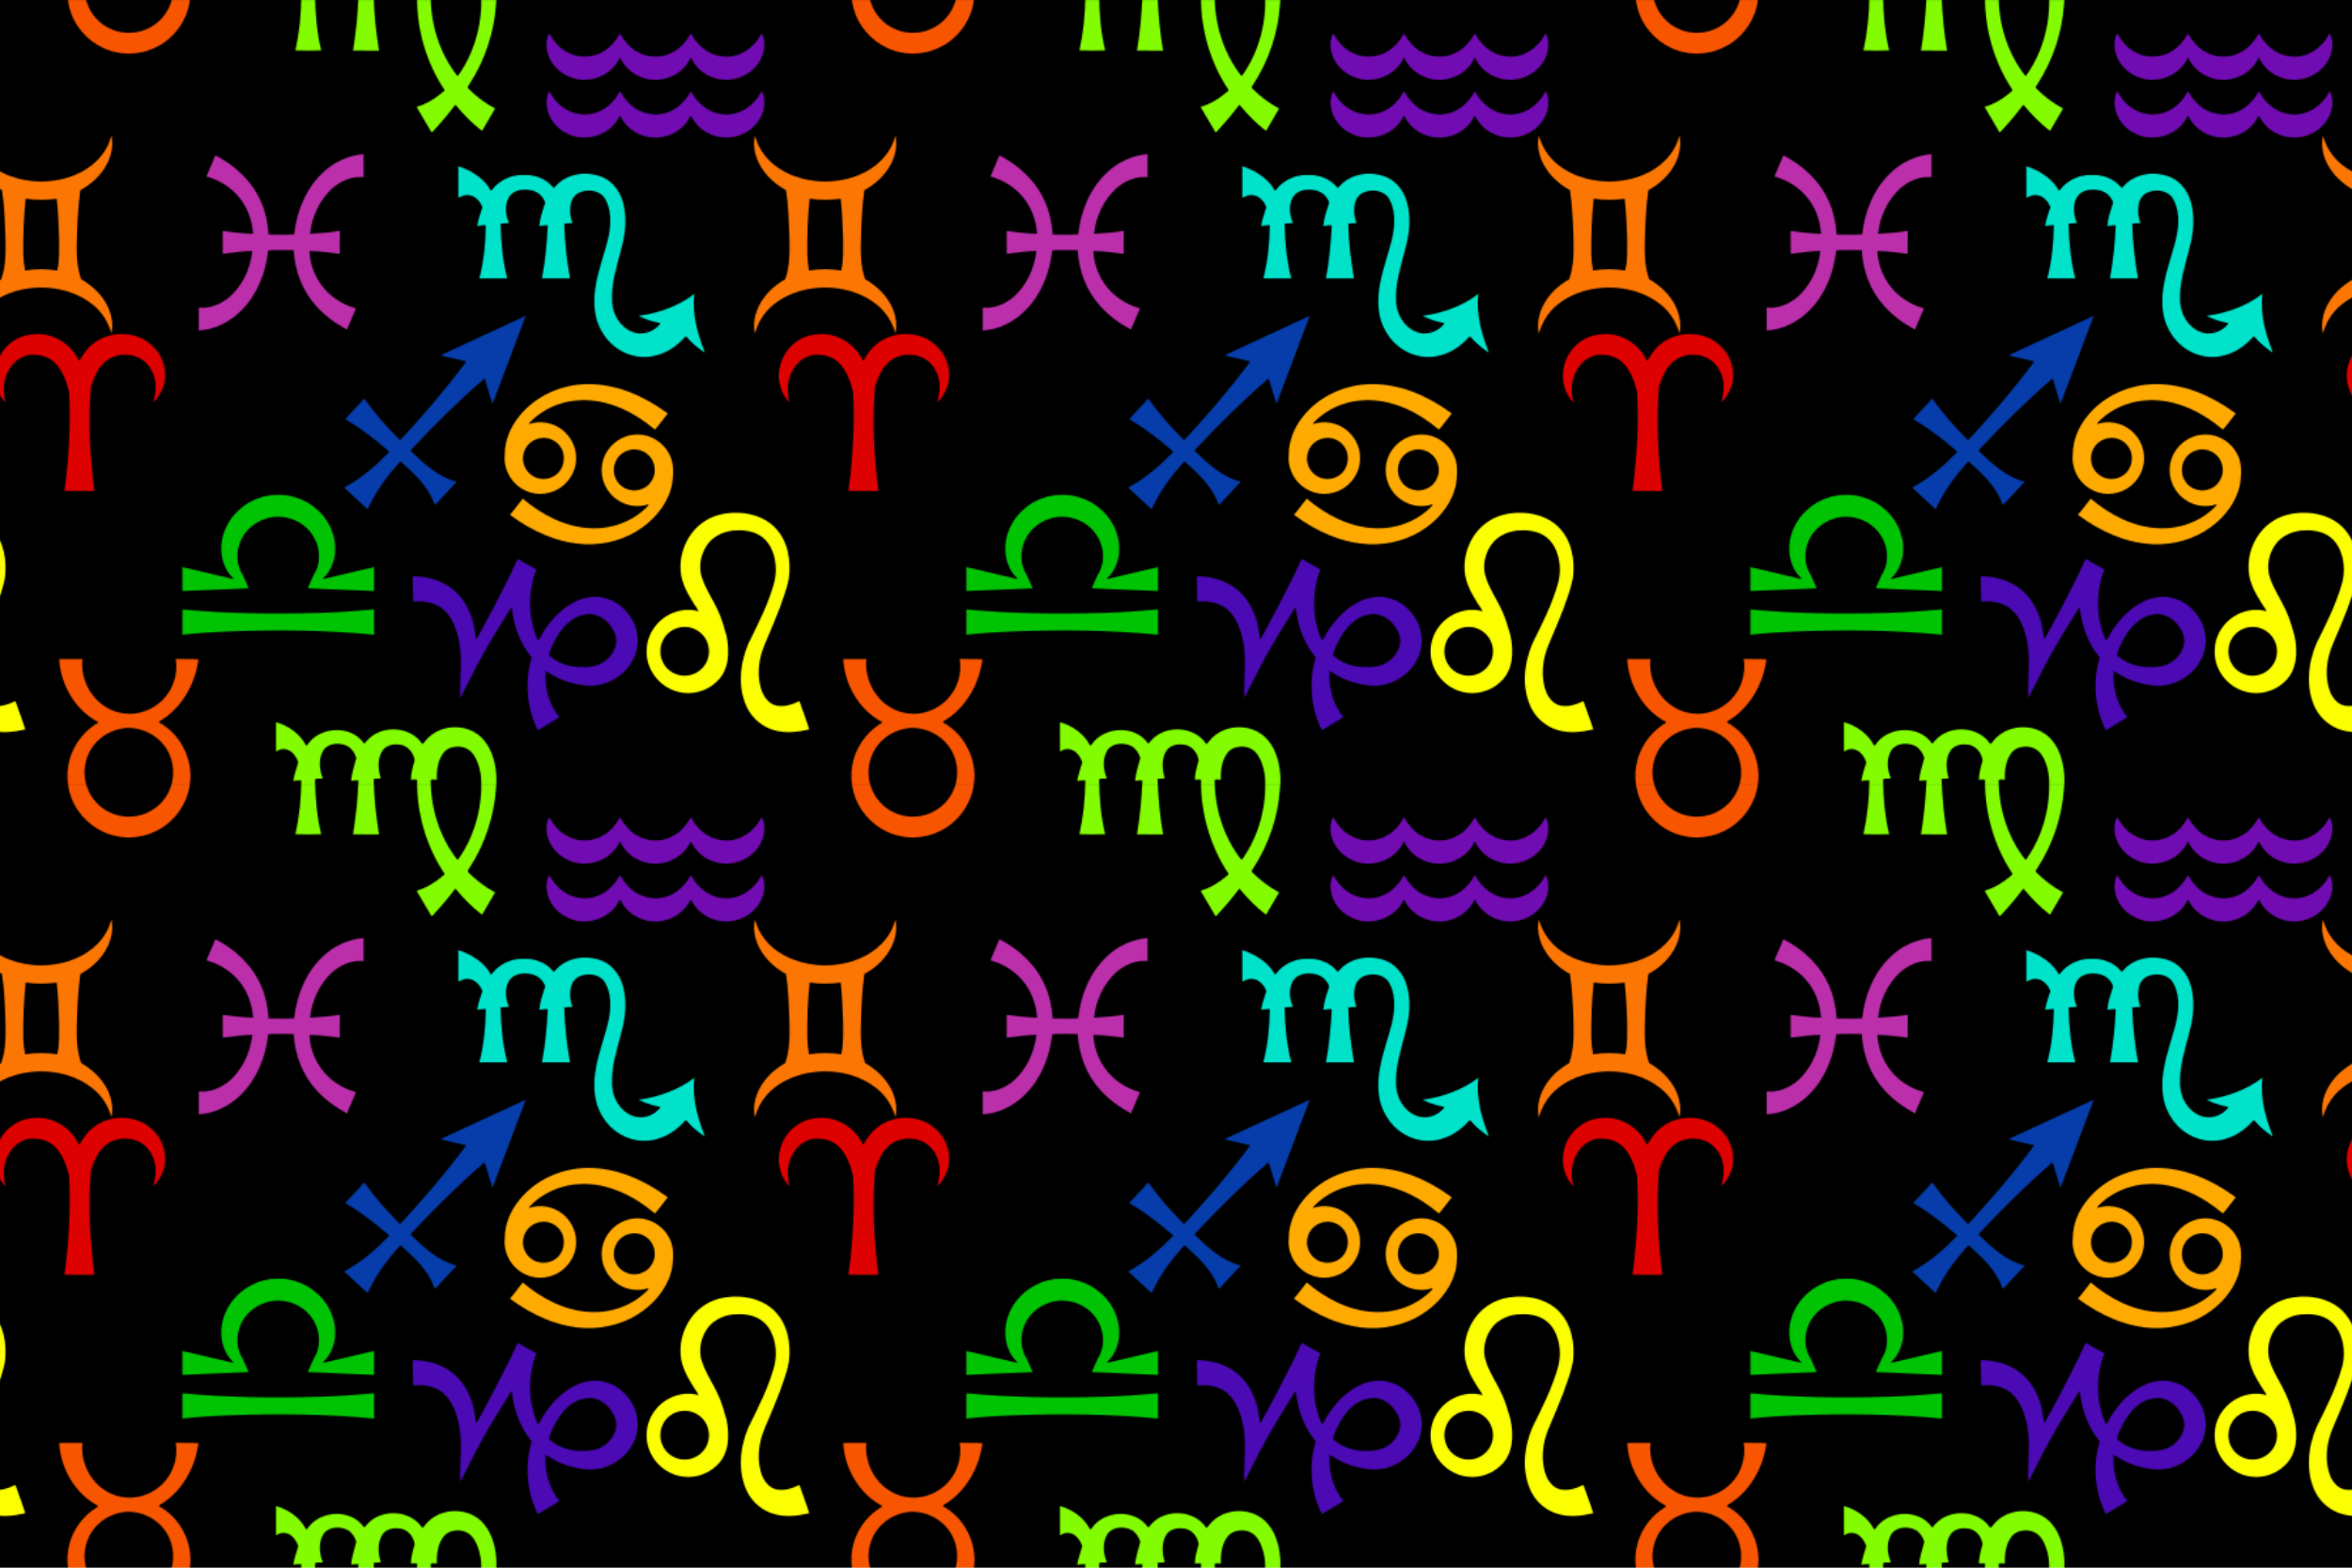
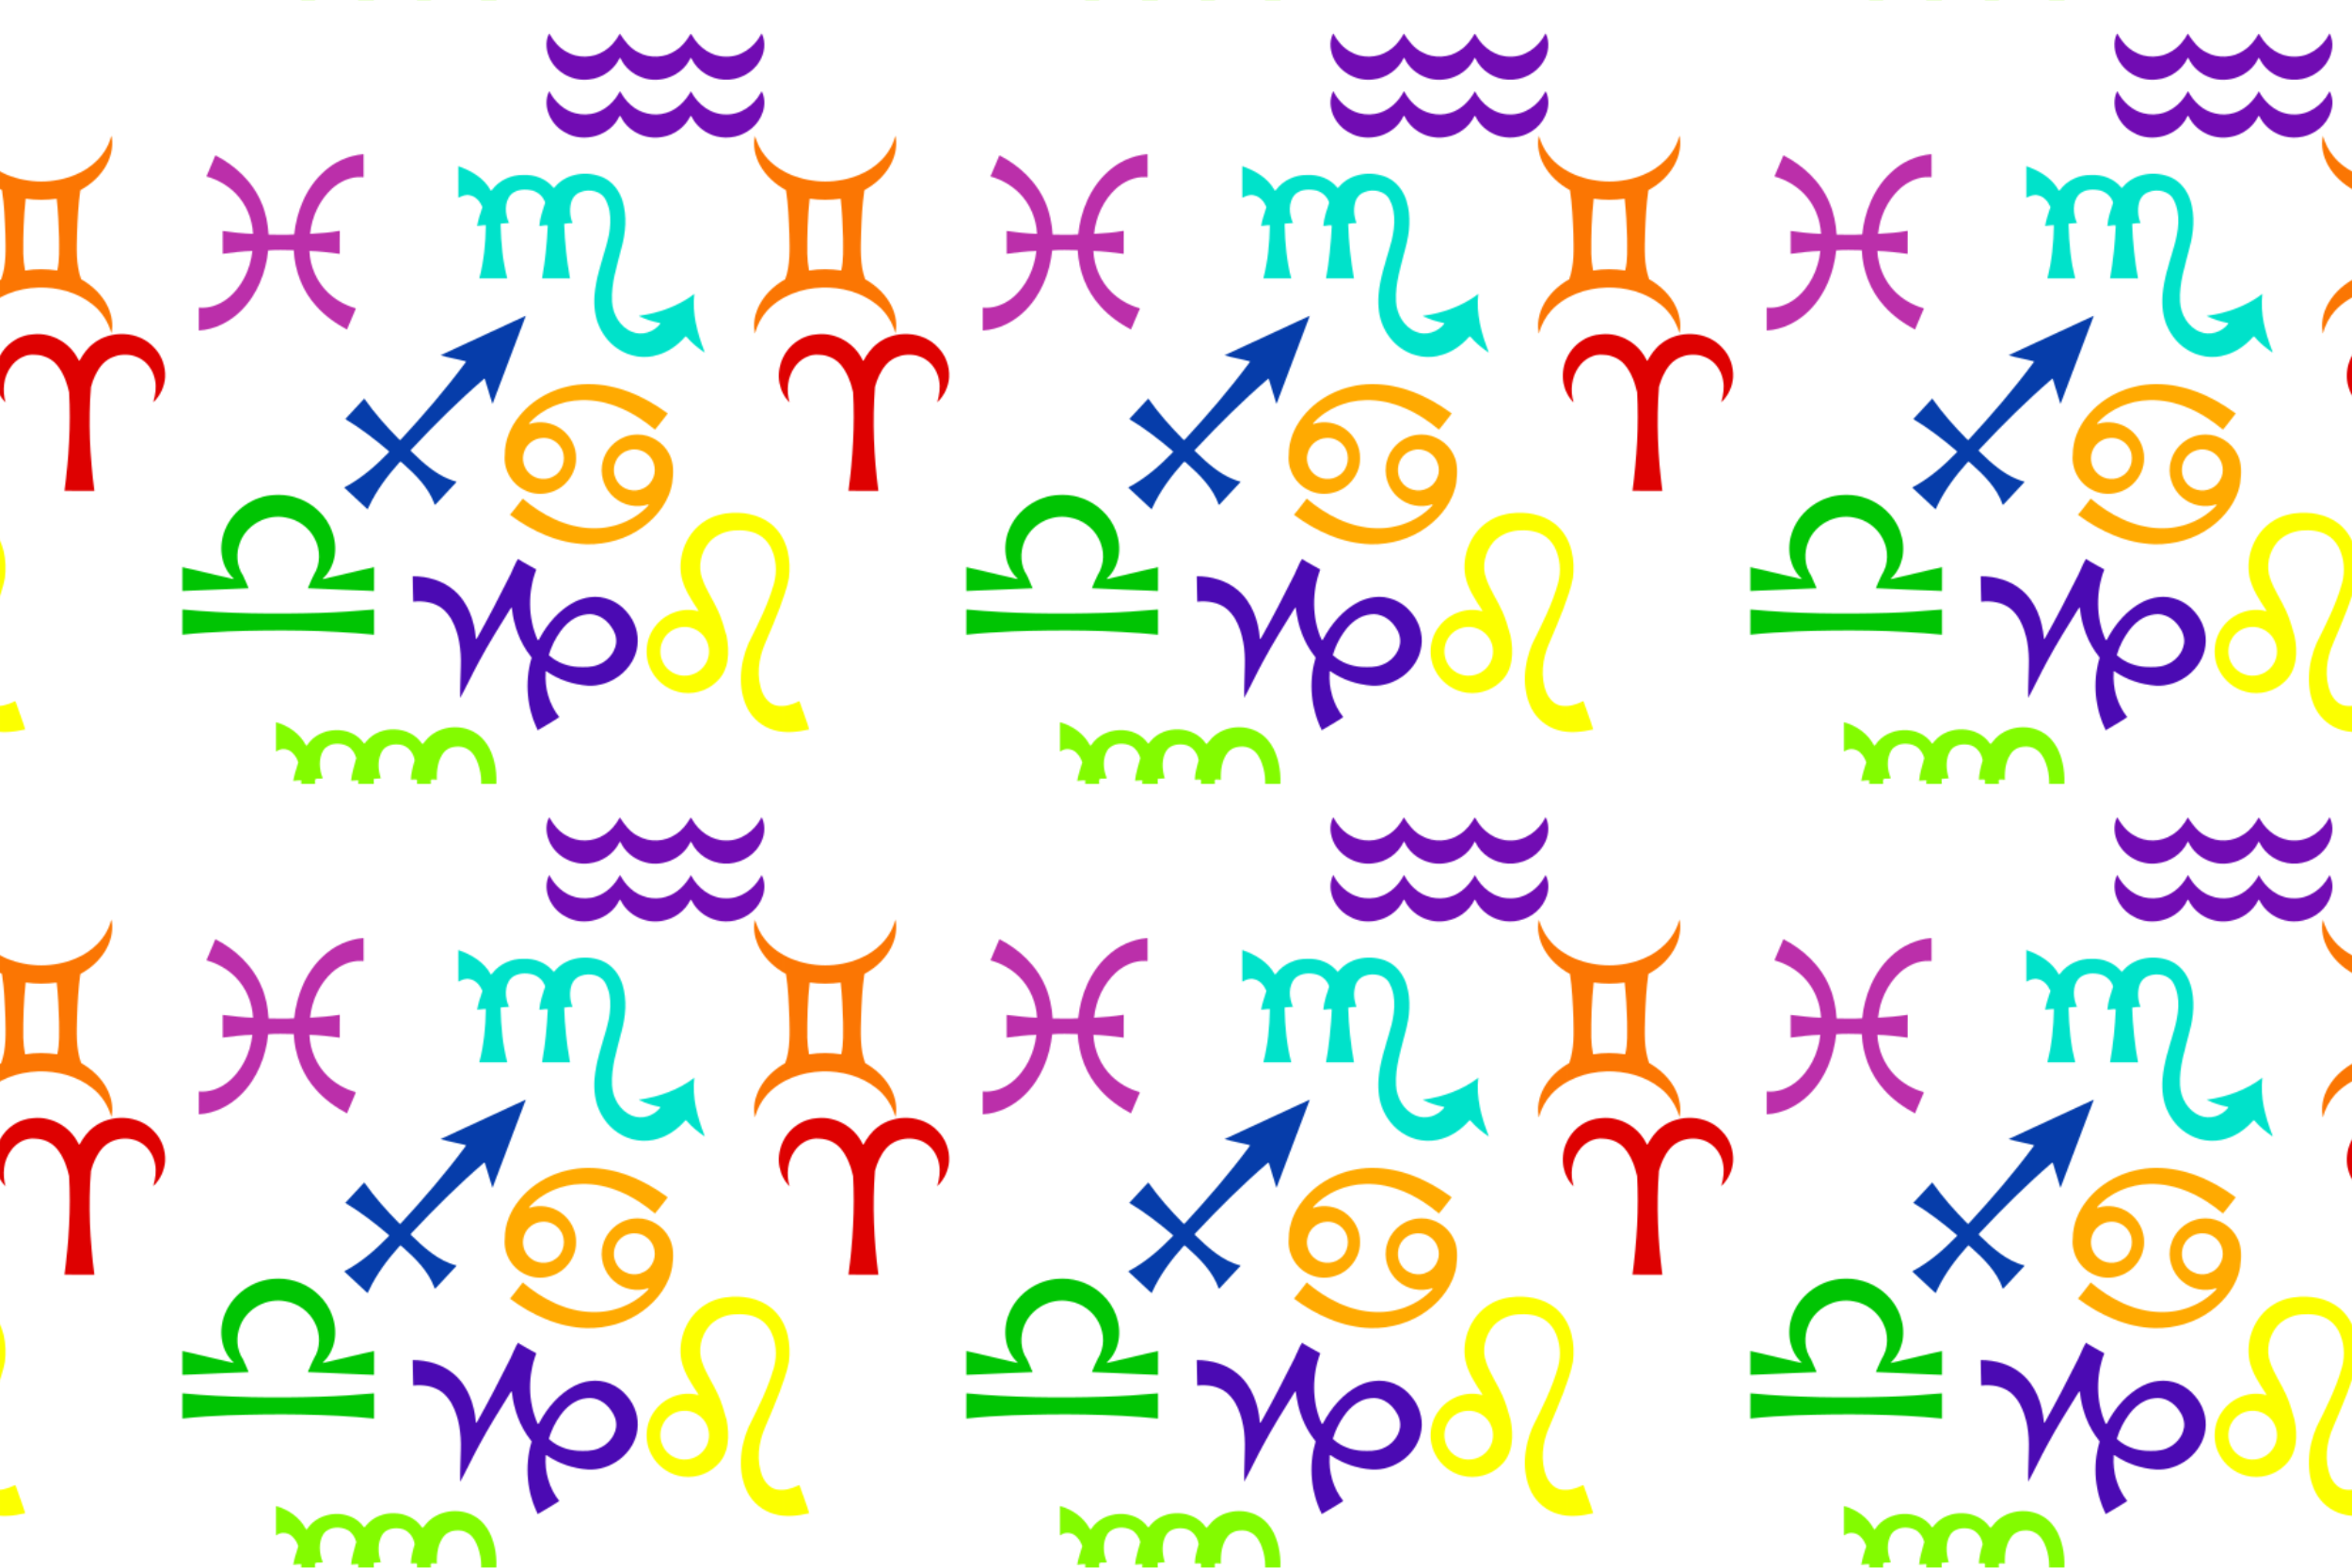
<svg xmlns="http://www.w3.org/2000/svg" height="338.67mm" width="508mm" version="1.1" viewBox="0 0 1800 1200">
  <defs>
    <clipPath id="b" clipPathUnits="userSpaceOnUse">
      <rect height="5e3" width="5e3" y="-9574.6" x="-4269.2" fill="#c8b7b7" />
    </clipPath>
    <pattern id="a" width="600" patternUnits="userSpaceOnUse" patternTransform="translate(-160.36 244.35)" height="600">
      <g transform="translate(686.99 6.994)">
-         <rect height="600" width="600" y="-6.994" x="-686.99" />
        <g transform="matrix(.12 0 0 .12 -174.69 1142)" clip-path="url(#b)">
-           <path d="m545.35-8708c14.188 44.562 33.45 88.85 63.775 125.18 42.688 55.662 103.05 95.6 166.99 123.06 137.36 56.062 297.55 57.338 434.67-0.15 106.5-43.088 198.86-130.56 228.48-243.88 3.55-8.4 5 8.7 5.275 10.538 16.338 128.1-66.7 247.75-171.3 313.31-9.188 7.525-21.2 11.3-30.088 18.888-13.05 90.65-17.575 182.45-20.838 273.91-2.7 97.775-7.713 199.08 25.675 292.81 71.712 41.45 135.5 100.84 170.92 176.7 24.125 51.738 35.35 113.04 22.475 168.22-19.738-70.9-62.75-139.48-122.78-185.4-96.488-76.588-222.6-109.51-344.54-105.56-129.01 3.388-261.97 50.775-350.62 146.9-36.462 40.725-62.812 90.088-77.175 142.81-4.513 1.325-2.062-4.925-2.85-7.6-12.6-72.362 10.662-146.62 51.512-206.24 36.325-53.8 87.3-97.525 143.56-128.98 32.85-92.05 28.662-191.55 26.475-287.64-3.663-93.712-6.975-188.25-21.625-280.91-68.375-37.088-128.95-92.112-166.55-160.99-30.225-55.838-45.675-122.28-31.45-185m349.16 400.26c-12.962 116.59-16.288 233.96-15.462 351.19 1.275 35.988 4.625 72.012 11.588 107.39 67.788-12.125 137.51-10.862 205.21-0.463 15.75-67.638 11.825-137.65 11.775-206.52-2.438-83.8-6.287-167.79-15.312-251.17-65.4 8.912-132.32 9.512-197.8-0.412z" fill="#fb7603" />
+           <path d="m545.35-8708c14.188 44.562 33.45 88.85 63.775 125.18 42.688 55.662 103.05 95.6 166.99 123.06 137.36 56.062 297.55 57.338 434.67-0.15 106.5-43.088 198.86-130.56 228.48-243.88 3.55-8.4 5 8.7 5.275 10.538 16.338 128.1-66.7 247.75-171.3 313.31-9.188 7.525-21.2 11.3-30.088 18.888-13.05 90.65-17.575 182.45-20.838 273.91-2.7 97.775-7.713 199.08 25.675 292.81 71.712 41.45 135.5 100.84 170.92 176.7 24.125 51.738 35.35 113.04 22.475 168.22-19.738-70.9-62.75-139.48-122.78-185.4-96.488-76.588-222.6-109.51-344.54-105.56-129.01 3.388-261.97 50.775-350.62 146.9-36.462 40.725-62.812 90.088-77.175 142.81-4.513 1.325-2.062-4.925-2.85-7.6-12.6-72.362 10.662-146.62 51.512-206.24 36.325-53.8 87.3-97.525 143.56-128.98 32.85-92.05 28.662-191.55 26.475-287.64-3.663-93.712-6.975-188.25-21.625-280.91-68.375-37.088-128.95-92.112-166.55-160.99-30.225-55.838-45.675-122.28-31.45-185m349.16 400.26z" fill="#fb7603" />
          <path d="m-4454.6-8708c14.188 44.562 33.45 88.85 63.775 125.18 42.688 55.662 103.05 95.6 166.99 123.06 137.36 56.062 297.55 57.338 434.67-0.15 106.5-43.088 198.86-130.56 228.48-243.88 3.55-8.4 5 8.7 5.275 10.538 16.338 128.1-66.7 247.75-171.3 313.31-9.188 7.525-21.2 11.3-30.088 18.888-13.05 90.65-17.575 182.45-20.838 273.91-2.7 97.775-7.713 199.08 25.675 292.81 71.712 41.45 135.5 100.84 170.92 176.7 24.125 51.738 35.35 113.04 22.475 168.22-19.738-70.9-62.75-139.48-122.78-185.4-96.488-76.588-222.6-109.51-344.54-105.56-129.01 3.388-261.97 50.775-350.62 146.9-36.462 40.725-62.812 90.088-77.175 142.81-4.513 1.325-2.062-4.925-2.85-7.6-12.6-72.362 10.662-146.62 51.512-206.24 36.325-53.8 87.3-97.525 143.56-128.98 32.85-92.05 28.662-191.55 26.475-287.64-3.663-93.712-6.975-188.25-21.625-280.91-68.375-37.088-128.95-92.112-166.55-160.99-30.225-55.838-45.675-122.28-31.45-185m349.16 400.26c-12.962 116.59-16.288 233.96-15.462 351.19 1.275 35.988 4.625 72.012 11.588 107.39 67.788-12.125 137.51-10.862 205.21-0.463 15.75-67.638 11.825-137.65 11.775-206.52-2.438-83.8-6.287-167.79-15.312-251.17-65.4 8.912-132.32 9.512-197.8-0.412z" fill="#fb7603" />
          <path d="m-4051.4-7443.2c113.64-9.938 226.9 55.2 278.8 155.99 4.05 3.875 3.513 12.988 10.188 13.162 22.738-41.088 50.425-80.688 88.275-109.35 110.91-88.575 290.98-81.525 387.52 25.262 49.175 49.512 74.275 120.82 70.512 190.24-4.075 58.088-29.9 114.19-71.212 155.2-1.587 0.512-4.888 2.038-3.425-1.012 12.475-43.175 18.962-89.062 10.9-133.66-8.95-52.038-38.225-103.12-81.812-132.02-78.412-54.625-198.49-40.075-259.51 33.95-33.162 40.075-54.1 88.825-67.838 138.56-17.2 220.81-7.35 443.61 21.825 663.09-63.562-0.525-127.24 0.613-190.72-0.55 27.562-208.18 40.862-419.35 29.4-629.19-14.912-62.412-37.05-125.24-79.012-174.92-33.025-39.25-83.388-61.362-134.3-63.175-62.788-7.963-124.15 26.862-159.08 77.7-46.312 64.638-55.025 151.04-32.512 226.29-33.512-32.7-55.225-76.262-64.212-121.96-19.862-101.28 26.1-211.9 112.14-268.89 39.175-27.425 86.4-42.362 134.08-44.7z" fill="#de0101" />
          <path d="m948.58-7443.2c113.64-9.938 226.9 55.2 278.8 155.99 4.05 3.875 3.513 12.988 10.188 13.162 22.738-41.088 50.425-80.688 88.275-109.35 110.91-88.575 290.98-81.525 387.52 25.262 49.175 49.512 74.275 120.82 70.512 190.24-4.075 58.088-29.9 114.19-71.212 155.2-1.587 0.512-4.888 2.038-3.425-1.012 12.475-43.175 18.962-89.062 10.9-133.66-8.95-52.038-38.225-103.12-81.812-132.02-78.412-54.625-198.49-40.075-259.51 33.95-33.162 40.075-54.1 88.825-67.838 138.56-17.2 220.81-7.35 443.61 21.825 663.09-63.562-0.525-127.24 0.613-190.72-0.55 27.562-208.18 40.862-419.35 29.4-629.19-14.912-62.412-37.05-125.24-79.012-174.92-33.025-39.25-83.388-61.362-134.3-63.175-62.788-7.963-124.15 26.862-159.08 77.7-46.312 64.638-55.025 151.04-32.512 226.29-33.512-32.7-55.225-76.262-64.212-121.96-19.862-101.28 26.1-211.9 112.14-268.89 39.175-27.425 86.4-42.362 134.08-44.7z" fill="#de0101" />
-           <path d="m-3148.9-10372c48.262 2.313 97.075-1.2 145.06 3.05-19.775 158.52-107.61 312.98-247.61 394.6-5.475 1.325-4.487 8.162 0.188 9.6 131.56 73.362 211.12 228.11 194.86 377.85-9.213 99.45-59.138 194.02-135.09 258.68-89.762 78.3-216.78 111.58-333.38 87.05-114.21-22.012-215.69-98.962-269.55-201.69-54.038-101-60-226.68-15.088-332.16 32.538-78.612 91.288-146.14 164.81-188.94 4.45-3.188-0.975-7.213-4.362-8.05-143.41-78.613-233.69-236.96-242.38-398.68 49.088-0.313 98.175 0.2 147.26-0.25-8.338 87.975 20.688 178.76 78.625 245.45 47.275 54.925 115.01 93.187 187.46 101.26 78.338 10.95 159.64-14.262 220.94-63.437 84.175-65.825 126.6-179.16 108.24-284.34m-315.76 440.51c-63.338 6.25-125.98 31.025-173.09 74.475-83.338 73.7-115.12 199.78-75.338 304.09 24.362 71 78.938 130.45 147.22 161.51 82.575 38.888 184.56 33.75 262.71-13.488 47.675-27.662 86.438-70.125 110.19-119.8 45.888-92.188 34.912-209.29-26.812-291.59-55.438-75.9-151.25-120.08-244.89-115.2z" fill="#f75500" />
-           <path d="m-3148.9-5372.1c48.262 2.313 97.075-1.2 145.06 3.05-19.775 158.52-107.61 312.98-247.61 394.6-5.475 1.325-4.487 8.162 0.188 9.6 131.56 73.362 211.12 228.11 194.86 377.85-9.213 99.45-59.138 194.02-135.09 258.68-89.762 78.3-216.78 111.58-333.38 87.05-114.21-22.012-215.69-98.962-269.55-201.69-54.038-101-60-226.68-15.088-332.16 32.538-78.612 91.288-146.14 164.81-188.94 4.45-3.188-0.975-7.213-4.362-8.05-143.41-78.613-233.69-236.96-242.38-398.68 49.088-0.313 98.175 0.2 147.26-0.25-8.338 87.975 20.688 178.76 78.625 245.45 47.275 54.925 115.01 93.187 187.46 101.26 78.338 10.95 159.64-14.262 220.94-63.437 84.175-65.825 126.6-179.16 108.24-284.34m-315.76 440.51c-63.338 6.25-125.98 31.025-173.09 74.475-83.338 73.7-115.12 199.78-75.338 304.09 24.362 71 78.938 130.45 147.22 161.51 82.575 38.888 184.56 33.75 262.71-13.488 47.675-27.662 86.438-70.125 110.19-119.8 45.888-92.188 34.912-209.29-26.812-291.59-55.438-75.9-151.25-120.08-244.89-115.2z" fill="#f75500" />
-           <path d="m-2509.2-9968.4c77.912 22.162 151.4 71.825 189.77 144.99 1 4.025 7.6 5.45 9.387 1.625 76.962-120.35 278.52-131.64 361.16-12.238 9.125 4.037 11.775-10.462 18.55-14.475 86.888-103.68 272.19-98.05 349.94 13.625 8.5 13.95 15.438-6.963 22.512-11.788 73.038-96.15 221.35-116.58 321.99-52.788 39.262 24.038 68.912 60.912 89.7 101.51 37.388 77.125 48.838 165.54 40.525 250.39-11.875 180.88-71.362 358.1-170.09 509.92-4.062 8.062-17.512 19.65-6.1 27.8 49.538 49.612 106.28 93.338 168.21 125.8 0.938 1.712 0.825 3.888-0.263 5.55-26 44.838-52.65 89.238-78.562 134.12-0.938 1.462-1.962 3.612-4.075 3.2-59.55-45.712-112.85-99.25-160.72-156.96-2.962-2.5-5.362-8.387-10.025-6.463-41.75 55.725-86.562 109.18-134.11 160.01-4.987 4.425-8.9 13.05-16 13.2-30.4-50.738-59.95-101.9-90.038-152.82-1.45-2.763-4.6-6.825-2.263-9.8 62.75-17.938 118.79-54.725 168.3-96.762 3.45-3.062 9.775-7.537 5.888-12.638-116.63-175.48-176.61-386.82-173.96-597.34-10.9-4.412-27.05-0.113-39.662-1.788 1.725-41.55 12.9-82.062 24.462-121.79-5.888-46.45-41.638-92.762-90.075-100.04-39.6-6.562-87.575 0.287-113.35 34.388-35.112 52.475-31.038 122.15-12.538 179.99-15.288 1.8-30.775 1.863-46 4.188 3.9 118.3 15.275 236.66 34.8 353.41-54.462-0.138-108.92 0.088-163.39-0.1-4.9 0.3-1.637-5.9-1.375-8.625 18.412-111.19 28.475-223.74 33.425-336.21-15.788-1.175-31.375 2.975-47.112 2.263 4.2-49.55 21.488-97 33.4-144.72-8.7-30.038-27.138-59.312-54.75-75.212-48.7-25.325-120.8-22.775-154.98 25.25-32.638 53.25-27.325 122.88-4.188 178.38-12.988 10.712-51.712-7.487-49.15 17.238 2.8 114.05 11.612 229.58 39.25 340.31-53.062 2.325-111.68 2.388-164.49-0.037 24.95-112.4 36.95-228.2 37.725-342.98-17.175-1.775-34.625 1.45-51.8 3.062 6.425-35.175 17.125-69.375 27.662-103.49 1.35-6.088 6.475-12.262 3.388-18.65-6.987-18.838-16.725-37.238-31.038-51.525-23.7-30.15-71.237-39.625-103.17-17.075-2.05 0.713-6.162 5.7-6.575 1.45-0.525-61.788-0.138-123.59-0.2-185.36m1143.2 156.67c-26.638 2.3-53.388 13.425-71 34.062-40.075 48.462-48.35 115.58-45.888 176.44-12.762-0.35-28.825-4.325-39.4 0.762-0.463 180.9 56.113 363.82 167.91 507.26 2.55 4.412 7.025 1.15 8.55-2.05 100.75-142.16 150-318.59 145.41-492.22 0.15-39.438-7.338-78.762-20.212-115.98-12.338-34.625-30.438-69.888-62.15-90.375-24.262-16.225-54.438-21.775-83.225-17.9z" fill="#83fb00" />
          <path d="m-2509.2-4968.4c77.912 22.162 151.4 71.825 189.77 144.99 1 4.025 7.6 5.45 9.387 1.625 76.962-120.35 278.52-131.64 361.16-12.238 9.125 4.037 11.775-10.462 18.55-14.475 86.888-103.68 272.19-98.05 349.94 13.625 8.5 13.95 15.438-6.963 22.512-11.788 73.038-96.15 221.35-116.58 321.99-52.788 39.262 24.038 68.912 60.912 89.7 101.51 37.388 77.125 48.838 165.54 40.525 250.39-11.875 180.88-71.362 358.1-170.09 509.92-4.062 8.062-17.512 19.65-6.1 27.8 49.538 49.612 106.28 93.338 168.21 125.8 0.938 1.712 0.825 3.888-0.263 5.55-26 44.838-52.65 89.238-78.562 134.12-0.938 1.462-1.962 3.612-4.075 3.2-59.55-45.712-112.85-99.25-160.72-156.96-2.962-2.5-5.362-8.387-10.025-6.463-41.75 55.725-86.562 109.18-134.11 160.01-4.987 4.425-8.9 13.05-16 13.2-30.4-50.738-59.95-101.9-90.038-152.82-1.45-2.763-4.6-6.825-2.263-9.8 62.75-17.938 118.79-54.725 168.3-96.762 3.45-3.062 9.775-7.537 5.888-12.638-116.63-175.48-176.61-386.82-173.96-597.34-10.9-4.412-27.05-0.113-39.662-1.788 1.725-41.55 12.9-82.062 24.462-121.79-5.888-46.45-41.638-92.762-90.075-100.04-39.6-6.562-87.575 0.287-113.35 34.388-35.112 52.475-31.038 122.15-12.538 179.99-15.288 1.8-30.775 1.863-46 4.188 3.9 118.3 15.275 236.66 34.8 353.41-54.462-0.138-108.92 0.088-163.39-0.1-4.9 0.3-1.637-5.9-1.375-8.625 18.412-111.19 28.475-223.74 33.425-336.21-15.788-1.175-31.375 2.975-47.112 2.263 4.2-49.55 21.488-97 33.4-144.72-8.7-30.038-27.138-59.312-54.75-75.212-48.7-25.325-120.8-22.775-154.98 25.25-32.638 53.25-27.325 122.88-4.188 178.38-12.988 10.712-51.712-7.487-49.15 17.238 2.8 114.05 11.612 229.58 39.25 340.31-53.062 2.325-111.68 2.388-164.49-0.037 24.95-112.4 36.95-228.2 37.725-342.98-17.175-1.775-34.625 1.45-51.8 3.062 6.425-35.175 17.125-69.375 27.662-103.49 1.35-6.088 6.475-12.262 3.388-18.65-6.987-18.838-16.725-37.238-31.038-51.525-23.7-30.15-71.237-39.625-103.17-17.075-2.05 0.713-6.162 5.7-6.575 1.45-0.525-61.788-0.138-123.59-0.2-185.36m1143.2 156.67c-26.638 2.3-53.388 13.425-71 34.062-40.075 48.462-48.35 115.58-45.888 176.44-12.762-0.35-28.825-4.325-39.4 0.762-0.463 180.9 56.113 363.82 167.91 507.26 2.55 4.412 7.025 1.15 8.55-2.05 100.75-142.16 150-318.59 145.41-492.22 0.15-39.438-7.338-78.762-20.212-115.98-12.338-34.625-30.438-69.888-62.15-90.375-24.262-16.225-54.438-21.775-83.225-17.9z" fill="#83fb00" />
          <path d="m400.87-6303.7c98.488-5.025 204.7 22.112 274.09 95.862 81.138 83.3 101.34 208.85 87.175 320.36-12.6 66.662-36.9 130.31-59.8 193.91-29.925 74.325-58.812 149.1-91.575 222.24-43.338 98.412-58.4 215.21-16.438 316.59 17.688 38.512 49.475 75.325 93.688 81.412 44.925 7.5 90.475-5.487 130.76-24.975 3.45-1.975 10.212-6.575 11.875-0.188 19.5 58.988 43.6 116.82 60.825 176.35-73.225 16.862-151.15 26.562-224.36 4.638-71.962-20.088-134.25-71.238-168.78-137.45-65.35-129.38-49.475-286.49 6.1-416.46 61.75-123.91 125.03-248.39 162.64-382.36 21.15-77.05 14.412-162.28-22.812-233.35-17.688-31.762-43.075-59.912-75.462-77.025-47.663-26.188-104.31-30.638-157.58-26.675-57.888 4.638-114.61 29.038-154.7 71.538-55.288 63.25-76.888 157.09-46.612 236.52 25.188 72.312 69.75 135.68 100.99 205.25 23.525 50.638 37.397 103.13 53.662 158.63 20.466 101.56 16.438 218.54-61.212 290.15-63 64.025-161.45 89.875-248.1 66.888-72.687-18.238-136.49-68.938-170.63-135.62-46.738-86.625-38.162-200.14 21.938-278.21 60.238-83.85 173.07-127.63 273.92-101.3 4.138 1.45 5.925-2.913 3.1-5.688-44.138-66.512-89.937-135.02-107.01-214.25-25.9-136.35 36.587-286.91 156.51-358.34 50.112-31.012 109.29-45.362 167.79-48.438m-318.63 728.7c-47.975 4.025-93.487 31.862-117.57 73.725-27.138 44.688-29.275 103.26-6.513 150.2 26.45 57.475 91.9 93.15 154.5 85.338 46.138-3.975 89.525-30.3 114.54-69.212 27.912-41.112 32.812-96.288 14.638-142.29-23.575-63.475-92.088-106-159.59-97.762z" fill="#fcff00" />
          <path d="m-4599.1-6303.7c98.488-5.025 204.7 22.112 274.09 95.862 81.138 83.3 101.34 208.85 87.175 320.36-12.6 66.662-36.9 130.31-59.8 193.91-29.925 74.325-58.812 149.1-91.575 222.24-43.338 98.412-58.4 215.21-16.438 316.59 17.688 38.512 49.475 75.325 93.688 81.412 44.925 7.5 90.475-5.487 130.76-24.975 3.45-1.975 10.212-6.575 11.875-0.188 19.5 58.988 43.6 116.82 60.825 176.35-73.225 16.862-151.15 26.562-224.36 4.638-71.962-20.088-134.25-71.238-168.78-137.45-65.35-129.38-49.475-286.49 6.1-416.46 61.75-123.91 125.03-248.39 162.64-382.36 21.15-77.05 14.412-162.28-22.812-233.35-17.688-31.762-43.075-59.912-75.462-77.025-47.663-26.188-104.31-30.638-157.58-26.675-57.888 4.638-114.61 29.038-154.7 71.538-55.288 63.25-76.888 157.09-46.612 236.52 25.188 72.312 69.75 135.68 100.99 205.25 23.525 50.638 37.397 103.13 53.662 158.63 20.466 101.56 16.438 218.54-61.212 290.15-63 64.025-161.45 89.875-248.1 66.888-72.688-18.238-136.49-68.938-170.62-135.62-46.738-86.625-38.162-200.14 21.938-278.21 60.238-83.85 173.08-127.63 273.92-101.3 4.138 1.45 5.925-2.913 3.1-5.688-44.138-66.512-89.938-135.02-107.01-214.25-25.9-136.35 36.588-286.91 156.51-358.34 50.112-31.012 109.29-45.362 167.79-48.438m-318.65 728.78c-47.975 4.025-93.488 31.862-117.58 73.725-27.138 44.688-29.275 103.26-6.513 150.2 26.45 57.475 91.9 93.15 154.5 85.338 46.138-3.975 89.525-30.3 114.54-69.212 27.912-41.112 32.812-96.288 14.638-142.29-23.575-63.475-92.088-106-159.59-97.762z" fill="#fcff00" />
          <path d="m-1953.9-8591.4c0.825 0.088 2.475 0.275 3.288 0.375 0.637 47.962 0.138 95.962 0.263 143.95 0.05 6.325-10.125 0.2-12.95 1.812-69.925-3.812-137.18 27.825-188.45 73.4-80.625 74.138-128.9 180.51-139.84 288.7 63.275-3.55 126.7-8.512 189.21-19.438-1.075 48.975-0.125 98-0.487 147-64.025-8.912-128.56-16.825-193.18-18.288 4.487 97.65 46.125 194.25 115.62 262.29 48.538 47.225 108.8 82.112 173.78 101.16 3.538-0.787 8.15 3.25 5.737 6.763-18.3 43.65-36.838 87.225-55.538 130.69-72.6-38.825-140.94-87.538-195.65-149.45-88.788-96.688-137.14-226.04-143.81-356.39-54.1-0.662-110.11-3.663-162.89 1.075-14.688 140.36-69.212 280.45-169.81 381.52-71.362 72.938-169.56 123.8-272.91 129.36-0.075-48.688-0.212-97.375 0.05-146.02 64.4 6.5 128.7-16.812 179.89-55.062 94.138-72.862 149.09-189.32 161.82-305.85-63.238 0.812-126.65 9.475-189.04 17.762-0.65-48.512-0.212-97.038-0.212-145.54 64.212 8.1 128.75 16.425 193.54 18.425-4.675-95.6-43.8-189.95-111.28-258.39-50.975-51.512-116.11-88.675-185.96-107.72 16.912-40.4 34.225-80.612 51.4-120.92 2.462-3.95 2.438-12.35 8.45-12.8 125.58 65.162 235.25 167.94 290.89 300.4 27.925 64.45 41.562 134.24 45.962 204.12 54.175-0.138 109.21 2.7 163.04-1.175 15.312-146.48 74.912-295.36 185.54-396.61 68.425-65.35 159.18-106.6 253.52-115.15z" fill="#bb2faa" />
          <path d="m-1346.4-8515c82.012 28.25 163.48 75.388 206.26 153.82 1.775 5.112 6.95-0.375 8.95-2.675 46.138-61.675 123.21-96.962 199.9-95.025 70.712-3.638 144.38 23.538 189.74 79.138 5.438 8.275 12.588-3.487 16.138-8.262 73.962-83.15 203.31-98.538 302.31-55.238 61.312 27.675 104.12 85.462 123.9 148.61 30 98.312 20.6 204.52-6.675 302.41-27.738 111.72-66.412 223.64-59.925 340.4 3.875 80.738 50.412 163.15 127.74 193.54 62.362 26.038 137.82 2.2 178.61-50.275 1.75-5.525-0.287-7.912-6.125-7.15-44.113-8.075-86.775-22.762-127.13-42.112-6.525-1.075 0.412-2.575 2.138-2.987 125.11-17.8 248.96-62.188 349.48-139.3-14.738 124.65 18.812 248.65 63.35 364 1.2 2.5 5.138 9.65-0.512 8.287-41.15-28.575-80.588-60.4-112.9-98.938-2.888-4.5-8.613-1.012-10.612 2.362-45.362 50.975-102.89 92.85-168.81 112.48-85.863 28-183.29 13.35-257.54-37.562-50.8-33.162-90.362-81.712-116.28-136.22-31.038-63.875-38.075-136.98-33.2-207.01 8.525-106.92 44.775-208.7 73.725-311.18 27.412-94.938 44.812-204.71-2.525-296.06-28.2-57.45-103.12-71.312-158.92-50.438-25.65 8.075-46.588 28.475-56.75 53.238-17.2 46.512-14.012 99.338 4.237 145.01-17.488 0.163-37.4 1.312-53.212 5.088 3.5 116.79 16.4 233.48 37.1 348.51-59.5-0.725-118.99-0.05-178.46-0.338 20.088-111.45 31.488-225.12 36.738-337.85-16.375-4.612-36.35 3.538-53.9 2.3 3.925-50.962 21.95-99.738 37.088-148.06-12.725-43.15-53.875-75.475-98.45-80.362-41.25-6.537-89.038-1.363-120.15 29.2-43.575 49.2-37.362 125.32-12.05 181.16-16.012-0.287-31.738 3.837-47.738 3.538-4.513-0.575-7.525 5.375-5.525 9.3 2.788 114.58 12.912 229.9 42.5 340.99-59.5-0.325-119-0.225-178.49-0.062 29.125-110.6 40.075-225.7 41.75-339.58-18.525-1.4-37.038 3.612-55.525 4.312 6.225-36.675 17.8-72.338 29.55-107.62 2.587-5.737 6.112-12.662 1.438-18.3-14.6-32.238-40.912-62.462-77.212-69.1-25.975-7.275-52.062 4.888-73.875 16.05-0.125-67.35 0.2-134.7-0.15-202.04z" fill="#00e2ca" />
          <path d="m-917.94-7559.7c1.625-0.988 2.087-0.562 1.375 1.275-70.088 185.71-140.34 371.4-210.45 557.1-2.5 4-3.6-5.8-4.175-5.237-15.062-50.162-30.5-100.21-45.862-150.26-1.525-4.4-5.713-0.163-8.062 1.175-159.82 137.88-309.88 286.94-454.21 440.8-3.688 5.237-11.725 8.825-10.275 16.188 84.125 81.638 175.11 165.9 291.76 195.96 0.15 3.2-2.513 5.287-4.487 7.362-42.612 45.325-84.7 91.162-127.3 136.49-1.488 2.862-4.925 5.025-7.562 2.15-37.75-107.74-120.69-189.19-203.52-262.75-5.375-5.013-13.125-15.188-20.625-6.4-76.688 85.6-146.89 178.86-195.58 283.45-2.587 3.875-3.85 18.288-11.438 13.15-48.362-45.1-96.825-89.912-145.08-135.06 1.738-5.075 8.8-5.037 12.712-8.15 102.3-56.112 190.62-133.94 271.31-217.49 5.7-5.588-5.475-10.55-8.137-13.975-83.425-70.85-170.4-138-264.25-194.52-1.525-1.488-5.438-2.462-3.975-5.138 39.112-42.212 78.288-84.412 117.49-126.56 2.275-3.15 4.888-0.275 5.8 2.337 63.875 90.5 137.8 173.3 215.34 252.12 3.462 3.312 6.825 8.562 12.7 6.225 145.42-157.36 285.75-319.91 413.34-492.18 1.2-2.1 6.425-7.537 1.337-8.787-52.562-13.975-109.82-22.788-159.98-38.412 180.84-83.138 361.26-167.09 541.8-250.86z" fill="#063daa" />
          <path d="m-2492.9-6418.7c-7.921 0.018-15.841 0.302-23.746 0.856-137 5.775-266.94 95.787-317.71 223.51-40.288 97.112-30.325 220.51 43.75 299 2.237 3.987 13.55 9.039 9.312 13.889-108.46-24-216.26-52.314-324.88-75.701 0.075 50.75 0.125 101.51-0.025 152.28 140.86-6.388 281.82-11.226 422.6-17.613-9.963-27.2-24.425-53.55-35.162-80.85-42.75-62.05-46.561-146.13-18.299-214.96 43.412-111.81 171.96-179.64 289.04-155.84 78.538 12.8 150.15 64.149 185.89 135.36 37.75 70.688 38.076 162.92-5.887 230.81-13.175 27.925-27.239 56.813-37.826 85.338 140.64 7.013 281.42 11.612 422.12 17.75 0.375-50.725-0.186-101.45 0.289-152.16-108.3 23.312-215.84 51.3-324 75.65-3.362 0.713-2.55-4.102-0.588-5.289 39.775-36.688 63.65-88.099 72.963-140.89 17.188-106.04-25.426-217.32-103.74-289.54-67.216-65.084-160.64-101.82-254.1-101.61zm-613.01 731.46c-0.588 53.625 0.101 107.3-0.324 160.95 96.938-10.612 194.38-16.637 291.75-20.762 310.24-10.738 621.54-9.437 930.85 20.838 0-53.662 0.15-107.33-0.088-160.96-114.8 10.175-230.07 18.276-345.32 21.863-292.31 8.375-585.5 5.399-876.86-21.926z" fill="#00c403" />
          <path d="m588.15-9361.3c-1.422 0.128-1.878 2.156-2.559 3.385-42.65 83.45-130.56 148.18-227.15 144.14-88.988-0.25-169.16-57.2-212.43-132.66-3.587-3.188-5.149-14.751-11.549-11.551-23.338 40.325-52.527 78.838-92.539 103.88-69.362 48.925-166.7 53.888-240.8 12.525-51.725-24.538-88.301-74.462-117.14-119.19-23.762 43.95-56.512 84.112-99.449 110.51-72.05 47.288-171.09 48.888-244.47 3.5-45.475-25.35-79.313-67.175-104.46-111.94-1.262-2.9-5.287-1.024-5.074 1.801-24.438 51.425-15.763 113.02 9.824 162.38 45.688 87.175 148.25 139.22 245.61 126.92 82.525-7.825 160.36-60.024 195.97-135.3 0.9-2.188 3.813-2.963 5.775-1.676 26.062 58.838 79.111 103.63 139.49 124.4 113.5 42.738 255.16-11.587 306.09-122.64 0.713-3.913 6.324-2.5 7.074 0.75 37.225 78.9 120.33 131.16 208.1 135.74 88.288 5.362 178.95-39.086 224.95-115.05 33.438-52.5 43.962-122.66 15.887-179.68-0.445-0.206-0.824-0.278-1.152-0.248zm-1354.8 368.68c-0.251 0.021-0.524 0.109-0.822 0.277-46.612 97.312 12.901 217.09 104.61 263.44 115.76 69.238 285.07 21.075 342.89-102.15 0.012-4.975 7.826-6.075 8.988-1.062 46.025 96.638 161.32 151.55 265.8 130.9 76.188-12.438 145.22-62.826 178.85-132.58 5.612-4.975 7.838 2.627 9.525 6.414 30.838 61.212 90.5 105.37 156.41 122.34 77.862 20.662 164.78 0.451 225.93-51.699 65-54.375 102.63-151.5 65.213-231.94-3.013-6.9-6.713 3.213-8.65 6.025-43.45 80.575-129.8 141.46-223.68 137.62-95.4 0.3-178.74-65.514-221.29-147.58-34.825 61.85-88.3 117.36-158.28 137.98-78.012 24.525-167.41 2.75-227.1-52.588-26.525-23.238-47.536-52.238-64.611-82.926-1.5-1.038-5.05-2.736-4.963 1.139-31.962 60.025-84.564 111.19-150.01 132.69-42.612 14.338-89.175 14.825-132.6 3.812-70.912-18.712-128.96-71.875-162.94-135.81-0.831-1.323-1.519-4.447-3.277-4.303z" fill="#710cb3" />
          <path d="m-516.47-7125c-2.857 0-5.715 0.026-8.576 0.068-165.55 2.413-331.55 76.362-434.71 207.44-55.15 68.625-90.85 154.71-90.213 243.58-9.675 92.462 43.738 187.12 127.99 226.22 83.288 42.75 191.64 23.761 257.6-41.951 42.762-41.838 69.987-100.59 69.125-160.96 2.375-74.213-36.762-146.98-97.225-189.11-56.275-40.262-131.4-52.525-197.45-31.525-3.7 1.938-7.463-0.537-4.176-4.188 83.65-92.6 208.06-143.87 331.9-147.01 174.52-5.713 341.25 78.438 469.67 188.21 28.138-31.425 52.764-67.25 79.727-100.21 3.862-5.188-5.126-7.751-8.113-10.639-143.63-104.32-315.56-180.14-495.55-179.92zm313.55 321.62c-5.61 0.034-11.232 0.297-16.854 0.801-93.325 5.7-178.1 74.538-203.11 164.43-26.025 83.925 4.112 180.42 71.225 236.38 58.225 51.138 144.08 69.076 217.58 43.926 2.95 2.75 0.037 6.713-1.775 9.25-91.038 96.825-226.01 147.91-358.25 143.07-164.94-4.05-317.89-84.075-441.24-188.9-27.538 33.612-53.887 71.851-81.699 103.2 141.31 105.58 310.59 183.14 489.36 188.1 126.92 2.725 257.07-34.438 358.67-109.93 92.263-67.488 167.38-165.84 187-280.46 8.175-61.112 11.537-127.3-18.15-183.55-37.123-75.3-118.6-126.8-202.76-126.3zm-596.35 21.652c41.415 0.467 82.195 22.993 104.78 57.736 38.575 56.112 24.075 141.81-32.75 180.25-48.8 35.862-122.56 30.938-165.71-11.75-36.462-33.675-50.838-89.775-33.963-136.65 15.075-49.475 63.264-86.249 114.79-89.012 4.279-0.435 8.569-0.623 12.854-0.574zm576.04 73.719c25.161 0.168 50.68 6.956 71.342 21.469 49.725 31.112 71.663 98.412 51.25 153.2-11.425 31.512-34.625 59.275-65.338 73.375-56.162 29.725-133.27 9.587-166.77-44.488-32.725-48.5-27.039-118.21 12.111-161.41 21.362-23.588 51.862-38.575 83.5-41.562 4.602-0.416 9.249-0.611 13.908-0.58z" fill="#ffaa01" />
          <path d="m-965.98-6009.1c38.7 22.638 77.338 45.912 117.19 66.488-53.925 141.36-53.838 305.21 6.412 444.76 0.887 5.013 8.762 7.162 10.688 1.8 52.338-99.338 128.79-189.8 230.18-241.12 29.95-13.462 61.225-25.025 94.138-28.325 88.175-13.088 179.86 26.05 235.88 94.35 51.562 58.312 78.4 139.02 67.462 216.52-19.4 150.22-169.41 263.81-318.51 253.25-93.025-6.975-184.79-37.862-261.5-91.212-2.75-0.475-8.463-1.337-4.875 5.438-7.5 101.84 22.775 206.89 86.712 286.76-44.012 29.562-91.625 56.338-137.22 83.475-68.512-138.79-84.975-304.31-41.588-453.56 3.575-6.95 1.8-13.5-3.888-18.55-68.388-86.162-107.04-193.38-119.14-302.14 2.9-9.113-7.025-7.95-8.925-2.375-69 110.95-138.66 221.9-200.34 337.11-41.95 76.675-79.362 157.2-120.51 233.32-2.2-65.438 2.925-135.66 3.362-202.99 3.413-102.06-9.988-208.9-60.562-299.28-14.888-25.05-33.538-47.825-55.85-66.65-52-41.25-122.36-51.888-186.86-44.762-0.475-54.1-3.587-108.2-3.362-162.31 94.312-0.4 191.46 27.462 263.7 89.838 87.838 75.088 129.36 191.02 138.7 303.58-0.225 3.525 1.925 6.662 5.725 5.125 75.538-134.49 146.26-272.01 215.32-409.98 18.227-36.895 28.452-68.842 47.675-98.575m438.19 353.14c-70.025 6.388-128.48 54.125-167.85 109.68-32.1 44.325-56.662 94.025-72.462 146.4-2.013 5.213 4.112 7.725 7.15 10.725 48.55 41.938 111.85 64.138 175.35 68.4 43.325 1.738 88.8 3.15 129.85-13.15 58.438-21.162 106.04-73.738 115.44-135.88 5-38.238-8.412-76.25-30.825-106.75-33.812-51.062-93.575-88.55-156.65-79.425z" fill="#4b0ab3" />
        </g>
      </g>
    </pattern>
  </defs>
  <g transform="translate(160.36 355.65)">
    <rect height="1200" width="1800" y="-355.65" x="-160.36" fill="url(#a)" />
  </g>
</svg>